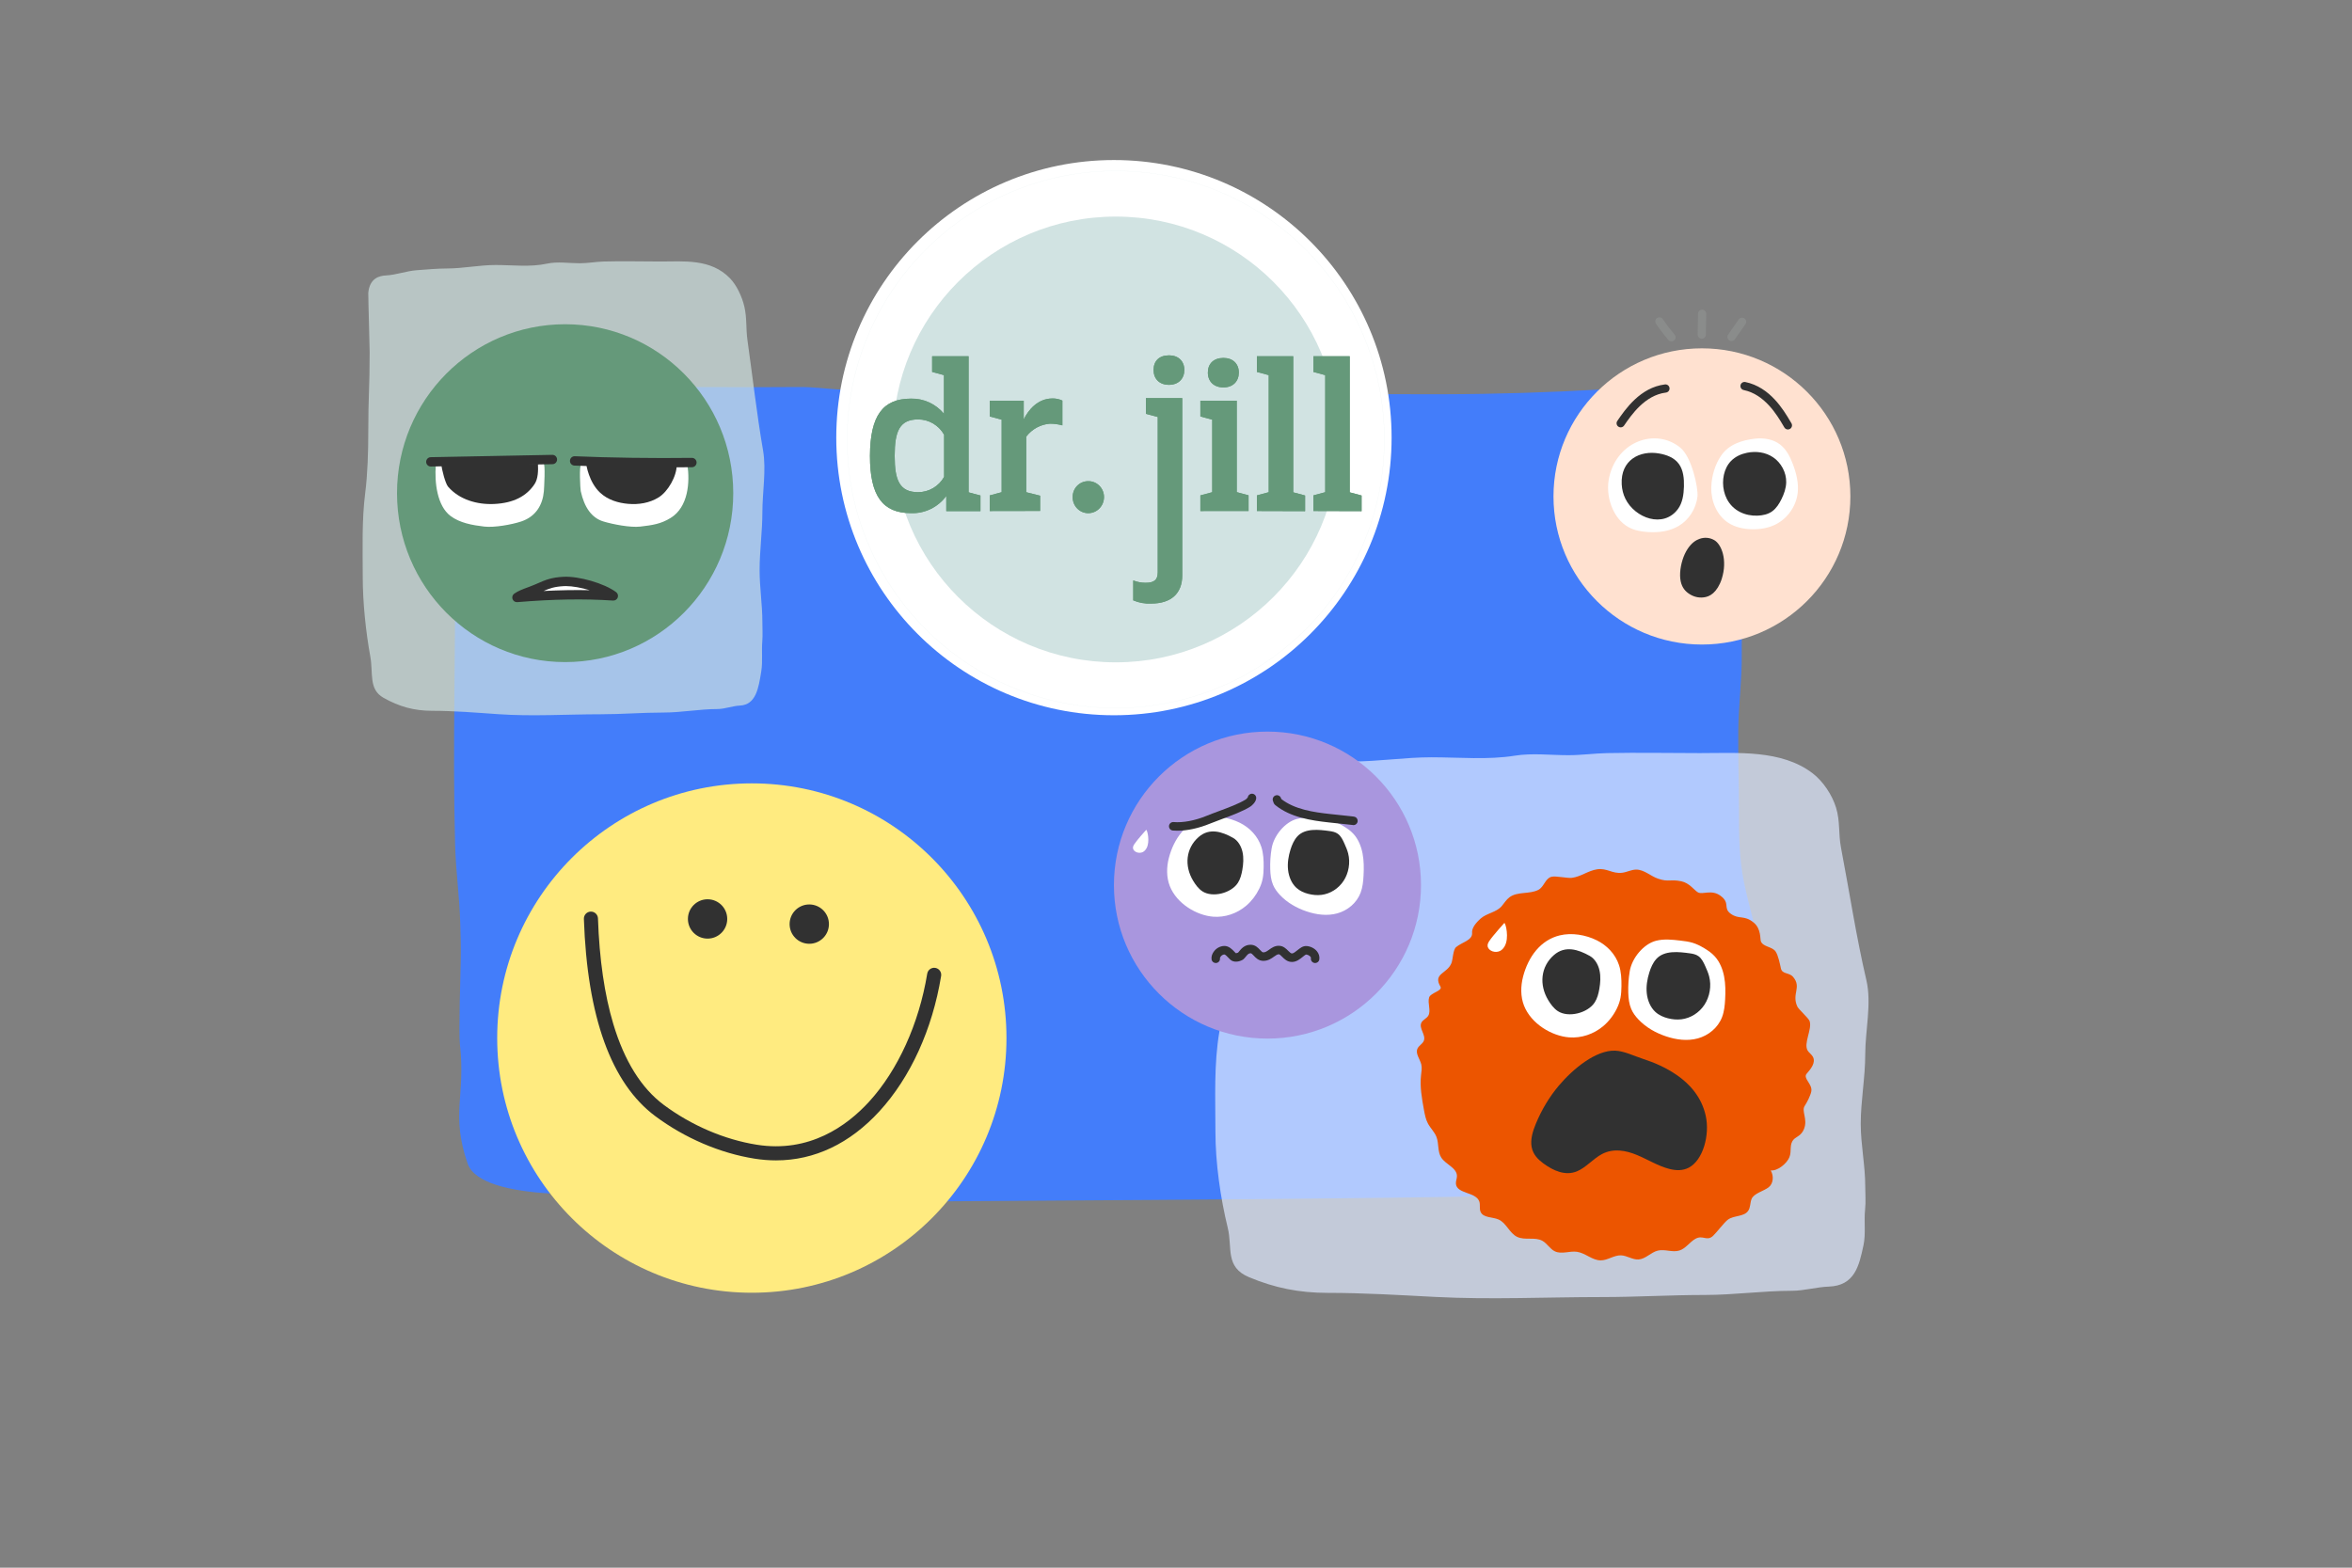
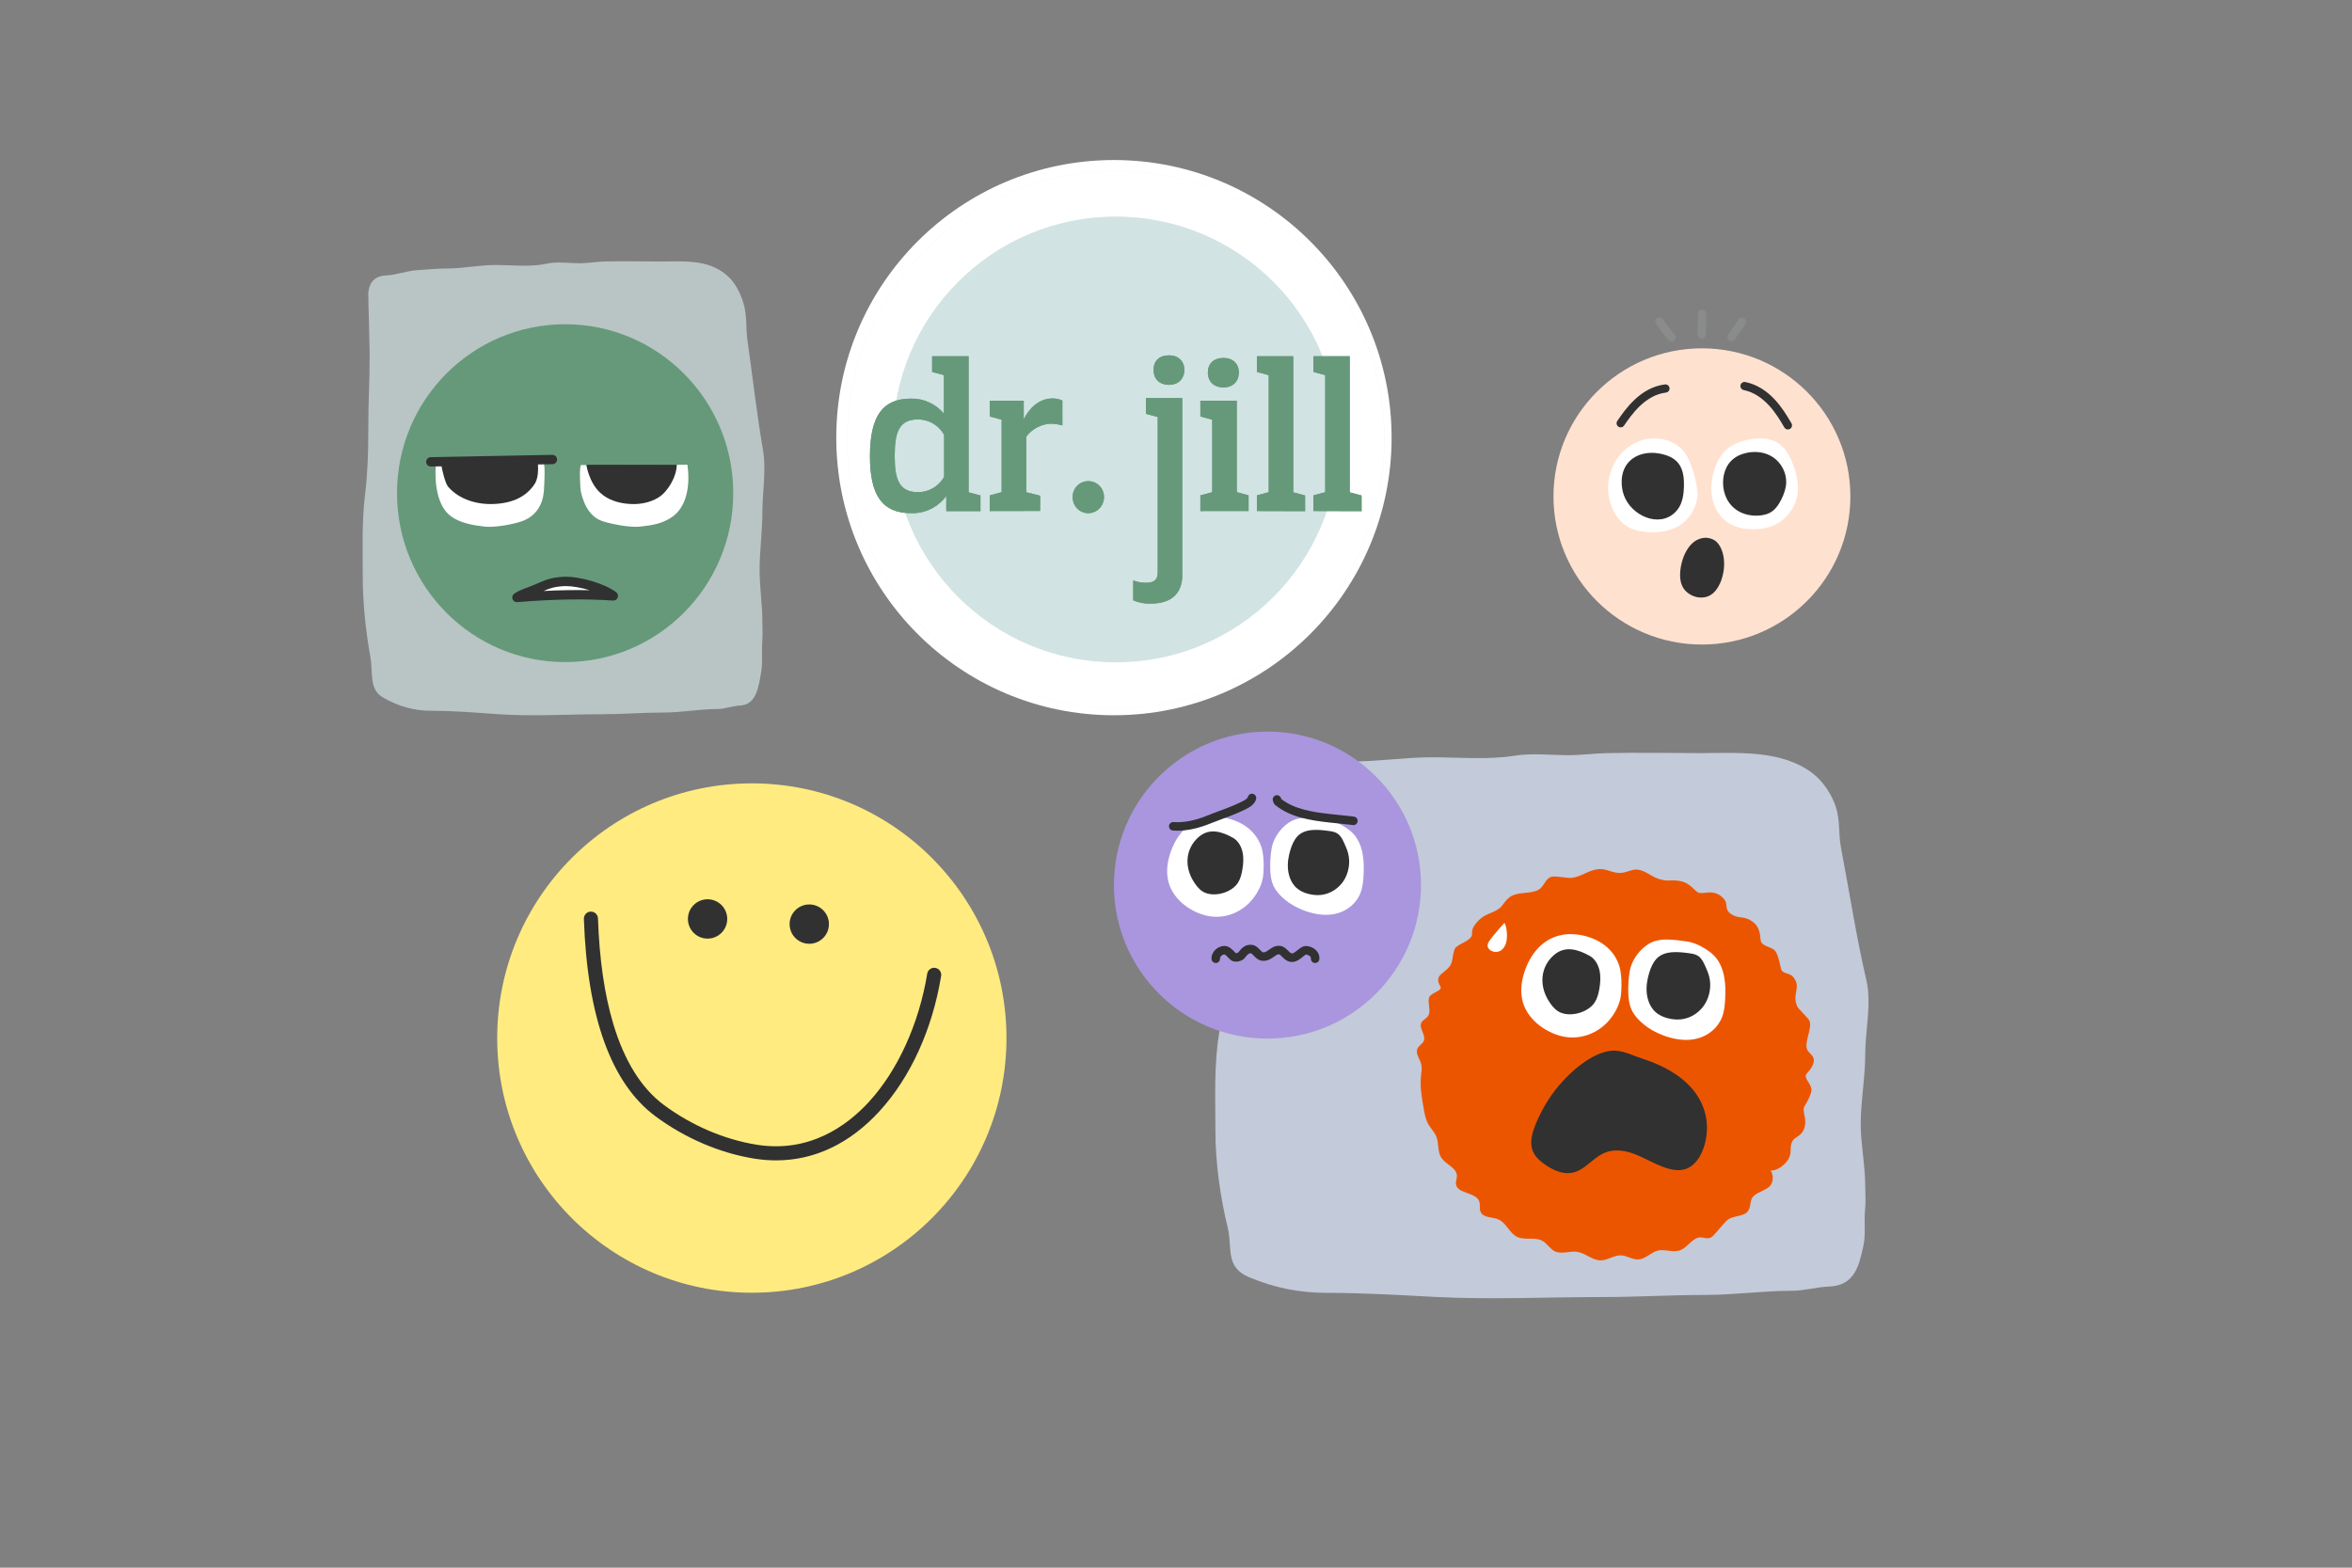
<svg xmlns="http://www.w3.org/2000/svg" width="720" height="480" viewBox="0 0 720 480" fill="none">
  <rect x="0" y="0" width="720" height="480" fill="#808080" stroke="none" />
  <mask id="mask0_1821_4171" style="mask-type:alpha" maskUnits="userSpaceOnUse" x="0" y="0" width="720" height="480">
    <rect width="720" height="480" fill="white" />
  </mask>
  <g mask="url(#mask0_1821_4171)">
-     <path d="M541.26 315.601C541.115 308.216 539.712 300.812 538.907 293.486C538.041 285.519 535.502 278.056 533.893 270.225C532.324 262.607 532.324 255.223 532.324 247.489C532.324 239.541 532.035 231.612 532.118 223.664C532.2 215.872 533.274 208.118 533.191 200.345C533.005 185.518 535.502 171.312 533.129 156.466C531.148 144.106 527.062 130.698 515.877 123.955C508.386 119.427 498.976 118.766 490.102 119.252C473.903 120.165 458.013 120.67 441.751 120.709C433.456 120.709 276.968 120.632 268.714 119.893C264.752 119.543 260.79 119.466 256.827 119.252C252.721 119.019 248.717 118.455 244.59 118.494C228.019 118.669 211.407 118.339 194.836 118.688C190.894 118.766 186.932 118.999 182.97 118.883C179.132 118.786 175.334 118.086 171.496 118.008C163.819 117.853 156.328 119.893 150.818 125.101C145.659 129.998 142.688 137.363 141.016 143.97C140.005 147.935 140.15 151.802 140.129 155.824C140.129 159.439 139.242 162.956 139.283 166.59C139.592 197.333 138.478 228.134 139.324 258.857C139.551 266.766 140.665 274.636 140.892 282.565C141.016 286.451 141.119 290.338 141.037 294.205C140.975 297.664 140.397 316.242 140.789 319.72C142.585 335.675 137.921 341.096 143.142 356.234C147.372 368.497 187.675 365.446 198.571 365.562C206.949 365.64 215.245 366.573 223.603 366.845C232.022 367.117 240.442 366.65 248.841 367.097C252.886 367.311 256.91 367.583 260.955 367.603C265.082 367.603 269.189 368.069 273.316 367.991C305.591 367.486 471.653 367.292 504.259 364.629C508.262 364.299 523.781 362.842 528.094 358.158C530.137 355.943 532.386 353.825 534.12 351.357C537.648 346.343 540.042 340.436 541.157 334.509C541.734 331.419 542.085 328.29 541.982 325.161C541.879 321.955 541.342 318.826 541.28 315.601H541.26Z" fill="#437DFA" />
    <path opacity="0.7" d="M374.824 293.364C374.824 279.652 375.512 277.599 375.512 263.897C375.512 261.382 374.824 245.641 374.824 242.117C375.512 236.744 380.26 235.832 383.619 235.712C388.674 235.531 393.898 234.049 398.915 233.79C403.875 233.533 409.097 233.149 414.019 233.149C422.055 233.149 430.096 231.868 438.186 231.868C446.571 231.868 455.514 232.706 463.768 231.37C468.972 230.528 474.823 231.228 480.097 231.228C484.124 231.228 488.054 230.668 491.989 230.587C501.447 230.391 510.94 230.587 520.401 230.587C531.906 230.587 545.311 229.477 554.854 236.744C558.138 239.244 560.889 243.483 562.043 247.242C563.358 251.522 562.744 255.217 563.573 259.555C566.147 273.032 568.219 286.748 571.336 300.09C573.01 307.259 570.991 315.526 570.991 322.831C570.991 329.941 569.615 337.019 569.615 344.112C569.615 350.526 570.991 356.796 570.991 363.187C570.991 365.518 571.202 367.951 570.953 370.269C570.56 373.932 571.211 377.751 570.456 381.266L570.425 381.41C569.115 387.511 567.793 393.661 559.826 393.935C556.158 394.062 552.188 395.217 548.621 395.217C539.682 395.217 530.799 396.498 521.816 396.498C511.385 396.498 500.938 397.138 490.459 397.138C473.538 397.138 456.328 397.975 439.448 397.103C428.457 396.534 417.488 395.857 406.486 395.857C397.741 395.857 390.253 394.36 382.357 391.053C374.931 387.943 377.331 382.039 375.856 375.999C373.591 366.722 372.071 356.02 372.071 346.532C372.071 336.359 371.558 325.836 373.294 315.784C374.507 308.762 374.824 300.463 374.824 293.364Z" fill="#E0EAFF" />
    <path d="M437.255 310.946C436.765 311.841 435.581 312.201 435.121 313.113C434.252 314.837 436.578 316.879 435.863 318.671C435.485 319.618 434.378 320.107 433.94 321.026C433.192 322.593 434.699 324.254 435.093 325.943C435.345 327.024 435.129 328.148 435.008 329.251C434.625 332.779 435.266 336.332 435.901 339.825C436.162 341.246 436.43 342.695 437.11 343.975C437.882 345.427 439.154 346.597 439.743 348.131C440.518 350.148 440.022 352.573 441.181 354.402C442.554 356.568 446.014 357.551 446.003 360.11C446.001 360.904 445.617 361.671 445.688 362.462C445.965 365.603 451.883 364.918 452.861 367.917C453.19 368.924 452.815 370.078 453.24 371.047C454.067 372.938 456.859 372.559 458.755 373.399C461.147 374.461 462.059 377.555 464.413 378.701C466.797 379.861 469.884 378.639 472.194 379.937C473.649 380.759 474.487 382.434 476 383.146C478.055 384.112 480.493 382.961 482.743 383.28C485.329 383.649 487.436 385.927 490.047 385.903C492.187 385.883 494.094 384.293 496.231 384.369C498.078 384.434 499.744 385.744 501.588 385.627C503.777 385.49 505.374 383.422 507.509 382.912C509.66 382.396 511.991 383.548 514.101 382.884C516.052 382.273 517.233 380.303 519.011 379.302C521.29 378.022 522.482 380.186 524.397 378.409C525.406 377.473 527.82 374.294 528.918 373.465C530.773 372.065 533.886 372.63 535.179 370.706C535.872 369.677 535.732 368.31 536.174 367.153C536.853 365.377 539.905 364.714 541.41 363.538C542.914 362.364 543.032 359.99 542.051 358.361C544.147 358.601 547.026 356.246 547.785 354.293C548.544 352.339 547.667 350.502 549.051 348.922C549.81 348.055 551.443 347.779 552.279 345.601C553.429 342.603 551.388 340.199 552.465 338.599C553.177 337.538 554.227 335.448 554.476 334.195C554.934 331.889 551.786 330.179 553.087 328.719C554.388 327.261 555.898 325.308 554.977 323.589C554.591 322.868 553.843 322.402 553.394 321.714C551.975 319.536 554.835 315.069 553.958 312.627C553.635 311.721 550.585 309.044 550.191 308.168C548.415 304.228 551.591 302.345 548.936 299.147C547.7 297.66 545.58 298.383 545.174 296.5C544.867 295.084 544.366 292.595 543.58 291.376C542.571 289.812 539.815 289.989 539.067 288.289C538.749 287.566 539.218 284.423 536.815 282.453C533.932 280.089 532.365 281.604 529.839 279.792C527.335 277.996 529.814 276.572 526.677 274.261C523.934 272.239 521.211 274.026 519.778 273.224C518.663 272.599 517.183 270.348 514.676 269.829C511.257 269.123 510.92 270.157 507.627 269.057C505.278 268.274 503.311 266.222 500.834 266.257C499.379 266.279 498.037 267.041 496.593 267.221C493.519 267.603 491.943 265.703 488.883 266.173C486.135 266.593 483.951 268.427 481.192 268.781C479.847 268.956 476.257 268.121 474.942 268.454C473.019 268.94 472.682 271.559 470.917 272.463C468.186 273.862 464.536 272.894 462.081 274.73C461.128 275.445 460.498 276.49 459.736 277.404C458.089 279.383 455.119 279.557 453.209 281.287C451.007 283.282 450.563 284.666 450.642 285.615C450.837 287.913 447.499 288.489 445.74 289.995C444.781 290.816 444.781 293.728 444.316 294.896C443.001 298.189 438.556 298.017 440.954 302.091C441.707 303.371 437.918 303.977 437.485 305.401C436.956 307.148 438.104 309.404 437.258 310.946H437.255Z" fill="#EC5500" />
    <path d="M466.253 299.01C465.494 301.916 465.445 305.117 466.53 307.895C468.708 313.462 475.023 317.219 480.347 317.626C484.068 317.91 487.868 316.649 490.822 314.152C492.537 312.7 493.956 310.837 494.978 308.744C496.115 306.416 496.332 304.498 496.362 301.946C496.389 299.774 496.288 297.561 495.622 295.515C494.507 292.087 491.866 289.421 488.841 287.92C485.408 286.215 481.144 285.506 477.454 286.403C471.634 287.817 467.848 292.9 466.25 299.01H466.253Z" fill="white" />
    <path d="M475.702 292.414C471.601 295.986 471.135 301.555 473.932 306.202C474.727 307.523 475.661 308.789 476.902 309.597C480.092 311.676 486.04 310.224 488.183 306.909C488.958 305.708 489.333 304.257 489.588 302.813C489.917 300.944 490.059 298.998 489.648 297.151C489.237 295.304 488.21 293.555 486.665 292.687C483.117 290.697 479.13 289.429 475.702 292.414Z" fill="#313131" />
    <path d="M498.901 297.348C498.534 299.539 498.383 301.774 498.455 304C498.509 305.684 498.699 307.398 499.351 308.926C499.863 310.126 500.644 311.169 501.512 312.091C503.86 314.588 506.861 316.258 509.99 317.308C513.143 318.367 516.543 318.815 519.744 317.942C522.944 317.068 525.908 314.727 527.174 311.393C527.826 309.673 528.01 307.785 528.106 305.927C528.229 303.61 528.229 301.266 527.794 298.999C527.358 296.728 526.456 294.523 524.971 292.87C524.023 291.816 522.87 291.017 521.684 290.31C520.579 289.65 519.431 289.06 518.22 288.687C516.998 288.307 515.732 288.152 514.469 288.002C511.957 287.701 509.387 287.418 506.926 288.051C503.208 289.009 499.592 293.241 498.901 297.353V297.348Z" fill="white" />
    <path d="M507.012 293.645C506.001 294.775 505.365 296.243 504.897 297.741C504.25 299.799 503.883 301.998 504.119 304.159C504.354 306.321 505.231 308.443 506.754 309.841C507.845 310.839 509.207 311.429 510.59 311.781C511.952 312.127 513.363 312.261 514.749 312.089C517.511 311.745 520.139 310.119 521.766 307.649C523.394 305.177 523.969 301.889 523.21 298.956C522.931 297.88 522.487 296.868 522.038 295.867C521.52 294.71 520.953 293.506 519.974 292.789C519.169 292.199 518.18 292.008 517.218 291.88C514.032 291.452 509.5 290.865 507.009 293.648L507.012 293.645Z" fill="#313131" />
    <path d="M470.145 344.099C469.23 346.315 468.438 348.856 468.865 351.175C469.301 353.557 470.901 355.066 472.468 356.221C475.534 358.477 479.184 360.101 482.735 358.644C485.458 357.528 487.743 354.75 490.412 353.35C493.889 351.527 497.656 352.223 501.032 353.609C504.407 354.995 507.605 357.045 511.103 357.923C513.008 358.401 515.054 358.51 516.95 357.53C521.367 355.244 523.436 347.491 522.173 341.679C520.91 335.864 517.205 331.836 513.254 329.127C509.999 326.892 506.481 325.342 502.881 324.185C500.226 323.331 497.204 321.789 494.418 321.694C488.579 321.494 481.592 327.178 477.178 332.42C474.372 335.752 471.953 339.714 470.145 344.097V344.099Z" fill="#313131" />
    <path d="M460.512 282.594C460.512 282.594 457.011 286.447 455.901 288.13C455.561 288.646 455.274 289.238 455.416 289.844C455.57 290.499 456.186 291.034 456.882 291.279C457.649 291.55 458.526 291.503 459.211 291.157C459.849 290.832 460.299 290.278 460.63 289.686C462.039 287.167 460.943 282.719 460.512 282.594Z" fill="white" />
    <path opacity="0.7" d="M112.737 132.324C112.737 120.911 113.16 119.202 113.16 107.798C113.16 105.705 112.737 92.602 112.737 89.67C113.16 85.197 116.08 84.438 118.146 84.338C121.255 84.187 124.467 82.954 127.552 82.738C130.603 82.525 133.814 82.205 136.842 82.205C141.784 82.205 146.729 81.139 151.705 81.139C156.861 81.139 162.361 81.836 167.438 80.724C170.638 80.023 174.236 80.606 177.479 80.606C179.956 80.606 182.373 80.14 184.793 80.072C190.61 79.909 196.448 80.072 202.267 80.072C209.342 80.072 217.586 79.148 223.455 85.197C225.475 87.278 227.167 90.806 227.877 93.935C228.685 97.498 228.308 100.573 228.817 104.184C230.401 115.401 231.675 126.818 233.591 137.922C234.621 143.889 233.38 150.77 233.38 156.85C233.38 162.768 232.533 168.659 232.533 174.564C232.533 179.902 233.38 185.12 233.38 190.44C233.38 192.38 233.509 194.406 233.356 196.335C233.114 199.383 233.515 202.562 233.051 205.488L233.032 205.608C232.225 210.686 231.413 215.804 226.513 216.033C224.257 216.138 221.815 217.099 219.622 217.099C214.124 217.099 208.661 218.166 203.137 218.166C196.722 218.166 190.297 218.699 183.853 218.699C173.446 218.699 162.862 219.396 152.481 218.669C145.721 218.196 138.975 217.633 132.209 217.633C126.831 217.633 122.226 216.386 117.369 213.634C112.803 211.045 114.279 206.131 113.372 201.104C111.978 193.382 111.043 184.474 111.043 176.578C111.043 168.11 110.728 159.351 111.796 150.985C112.542 145.14 112.737 138.233 112.737 132.324Z" fill="#D1E3E2" />
    <path d="M173 202.722C201.424 202.722 224.465 179.565 224.465 150.999C224.465 122.433 201.424 99.276 173 99.276C144.577 99.276 121.535 122.433 121.535 150.999C121.535 179.565 144.577 202.722 173 202.722Z" fill="#65997A" />
    <path d="M166.357 141.794C167.034 141.789 166.55 149.729 166.495 150.373C166.144 154.497 164.112 158.152 159.533 159.674C156.677 160.624 151.298 161.585 148.274 161.232C144.605 160.803 140.757 160.125 137.906 157.971C133.863 154.915 132.968 147.861 133.415 142.288C133.415 142.288 158.137 141.899 166.357 141.794Z" fill="white" />
    <path d="M177.916 142.376C177.239 142.372 177.638 149.738 177.778 150.373C178.872 155.364 181.13 158.589 184.74 159.674C187.622 160.54 192.974 161.585 195.999 161.232C199.668 160.803 202.275 160.452 205.311 158.575C210.716 155.232 211.221 147.634 210.433 142.288C210.433 142.288 186.133 142.484 177.913 142.379L177.916 142.376Z" fill="white" />
    <path d="M137.178 149.023C140.61 152.984 146.046 154.553 151.266 154.31C157.333 154.028 161.205 151.841 163.609 148.274C164.763 146.564 164.768 144.071 164.678 142.005C155.558 142.045 135.127 142.286 135.127 142.286C135.212 143.649 136.326 148.04 137.175 149.023H137.178Z" fill="#313131" />
    <path d="M192.332 154.272C195.527 154.544 198.841 154.026 201.642 152.28C204.443 150.533 207.168 145.886 207.168 142.291H179.492C179.492 142.291 180.23 147.597 183.701 150.846C186.084 153.076 189.274 154.014 192.332 154.274V154.272Z" fill="#313131" />
-     <path d="M203.613 143.104C194.108 143.104 184.027 142.909 175.84 142.551C175.054 142.517 174.444 141.849 174.48 141.06C174.513 140.27 175.178 139.659 175.964 139.693C186.524 140.153 200.254 140.346 211.8 140.191C212.583 140.179 213.234 140.814 213.243 141.604C213.253 142.393 212.624 143.045 211.838 143.054C209.189 143.09 206.426 143.107 203.613 143.107V143.104Z" fill="#313131" />
    <path d="M131.884 142.842C131.11 142.842 130.476 142.222 130.459 141.441C130.443 140.652 131.067 139.996 131.853 139.981C137.516 139.862 144.101 139.741 150.47 139.624C156.836 139.507 163.419 139.385 169.078 139.266C169.873 139.254 170.516 139.877 170.53 140.666C170.547 141.456 169.923 142.112 169.137 142.126C163.473 142.245 156.889 142.367 150.52 142.484C144.153 142.601 137.571 142.723 131.91 142.842C131.9 142.842 131.888 142.842 131.879 142.842H131.884Z" fill="#313131" />
    <path d="M162.395 181.057C166.537 179.535 167.727 178.297 172.512 178.037C177.005 177.793 184.525 180.029 187.763 182.457C177.905 181.796 168.113 182.123 158.236 182.939C159.335 182.152 160.999 181.57 162.393 181.057H162.395Z" fill="white" />
    <path d="M158.236 184.371C157.643 184.371 157.106 183.999 156.9 183.431C156.679 182.825 156.888 182.147 157.41 181.773C158.595 180.923 160.206 180.334 161.628 179.812L161.906 179.712C163.038 179.296 163.924 178.91 164.78 178.535C166.998 177.569 168.747 176.806 172.436 176.605C177.186 176.343 185.052 178.633 188.618 181.308C189.123 181.687 189.32 182.355 189.102 182.951C188.883 183.545 188.299 183.927 187.67 183.884C178.816 183.292 169.502 183.445 158.355 184.364C158.314 184.366 158.276 184.368 158.238 184.368L158.236 184.371ZM173.21 179.449C172.996 179.449 172.789 179.454 172.59 179.466C169.663 179.626 168.251 180.153 166.399 180.952C171.391 180.694 176.044 180.616 180.509 180.709C177.969 179.945 175.275 179.449 173.21 179.449Z" fill="#313131" />
    <circle cx="341" cy="134" r="85" fill="white" />
    <g clip-path="url(#clip0_1821_4171)">
      <path d="M341.558 202.796C379.246 202.796 409.799 172.244 409.799 134.555C409.799 96.866 379.246 66.314 341.558 66.314C303.869 66.314 273.316 96.866 273.316 134.555C273.316 172.244 303.869 202.796 341.558 202.796Z" fill="#D1E3E2" />
      <path d="M278.862 122.056C280.778 122.012 282.675 122.401 284.423 123.201C286.171 124 287.721 125.186 288.966 126.672V114.855L285.347 113.882V109.072H296.508V150.741L300.138 151.714V156.508H289.679V151.861C288.424 153.565 286.784 154.932 284.904 155.846C283.022 156.76 280.948 157.2 278.865 157.116C270.213 157.116 266.312 151.861 266.312 139.65V139.522C266.376 127.256 270.258 122.056 278.865 122.056H278.862ZM289.01 146.02V133.102C288.205 131.676 287.045 130.496 285.653 129.67C284.255 128.851 282.675 128.416 281.061 128.42C275.337 128.42 273.886 132.119 273.886 139.522V139.65C273.886 146.987 275.339 150.697 281.061 150.697C282.67 150.697 284.255 150.267 285.648 149.446C287.046 148.627 288.202 147.441 289.012 146.019L289.01 146.02Z" fill="#65997A" />
      <path d="M302.994 156.472V151.677L306.624 150.705V128.492L302.994 127.519V122.69H313.385V128.409C314.787 125.554 317.642 121.998 322.223 121.998C323.256 121.989 324.278 122.21 325.215 122.65V130.245C323.971 129.899 322.686 129.726 321.398 129.732C319.985 129.835 318.613 130.24 317.363 130.922C316.113 131.605 315.017 132.547 314.149 133.688V150.709L318.406 151.776V156.443L302.999 156.472H302.994Z" fill="#65997A" />
      <path d="M333.132 147.325C333.764 147.316 334.391 147.433 334.974 147.676C335.562 147.918 336.09 148.272 336.539 148.723C336.988 149.177 337.345 149.716 337.591 150.308C337.834 150.9 337.961 151.538 337.961 152.184C337.961 152.83 337.838 153.472 337.596 154.075C337.354 154.672 336.999 155.22 336.548 155.68C336.099 156.14 335.566 156.505 334.979 156.752C334.391 156.999 333.764 157.127 333.127 157.127C332.491 157.127 331.872 156.999 331.291 156.746C330.708 156.495 330.179 156.134 329.741 155.674C329.296 155.214 328.95 154.672 328.713 154.074C328.475 153.475 328.363 152.834 328.367 152.192C328.363 151.549 328.482 150.917 328.713 150.325C328.95 149.733 329.301 149.194 329.745 148.74C330.19 148.286 330.718 147.93 331.295 147.688C331.879 147.446 332.5 147.327 333.127 147.331L333.132 147.322V147.325Z" fill="#65997A" />
      <path d="M367.462 156.472V151.677L371.092 150.704V128.492L367.462 127.519V122.689H378.593V150.684L382.212 151.657V156.452L367.461 156.472H367.462ZM374.524 109.598C377.452 109.598 379.231 111.416 379.231 114.077C379.231 116.739 377.452 118.621 374.524 118.621C371.596 118.621 369.754 116.803 369.754 114.077C369.754 111.352 371.532 109.598 374.524 109.598Z" fill="#65997A" />
      <path d="M384.766 156.472V151.678L388.385 150.705V114.857L384.766 113.884V109.074H395.887V150.743L399.517 151.716V156.51L384.766 156.466V156.471V156.472Z" fill="#65997A" />
      <path d="M402.061 156.472V151.678L405.68 150.705V114.857L402.061 113.884V109.074H413.182V150.743L416.812 151.716V156.51L402.061 156.466V156.471V156.472Z" fill="#65997A" />
      <path d="M354.411 175.257V127.676L350.791 126.703V121.893H361.913V176.16C361.913 181.685 358.545 184.802 352.383 184.802C350.511 184.897 348.64 184.56 346.91 183.82V177.722C348.11 178.195 349.38 178.438 350.663 178.438C353.27 178.438 354.406 177.593 354.406 175.252L354.411 175.257ZM357.843 108.797C360.771 108.797 362.549 110.615 362.549 113.276C362.549 115.938 360.771 117.829 357.843 117.829C354.915 117.829 353.136 115.993 353.136 113.257C353.136 110.52 354.864 108.803 357.843 108.803V108.798V108.797Z" fill="#65997A" />
      <path d="M278.862 122.056C280.778 122.012 282.675 122.401 284.423 123.201C286.171 124 287.721 125.186 288.966 126.672V114.855L285.347 113.882V109.072H296.508V150.741L300.138 151.714V156.508H289.679V151.861C288.424 153.565 286.784 154.932 284.904 155.846C283.022 156.76 280.948 157.2 278.865 157.116C270.213 157.116 266.312 151.861 266.312 139.65V139.522C266.376 127.256 270.258 122.056 278.865 122.056H278.862ZM289.01 146.02V133.102C288.205 131.676 287.045 130.496 285.653 129.67C284.255 128.851 282.675 128.416 281.061 128.42C275.337 128.42 273.886 132.119 273.886 139.522V139.65C273.886 146.987 275.339 150.697 281.061 150.697C282.67 150.697 284.255 150.267 285.648 149.446C287.046 148.627 288.202 147.441 289.012 146.019L289.01 146.02Z" fill="#65997A" />
      <path d="M302.994 156.472V151.677L306.624 150.705V128.492L302.994 127.519V122.69H313.385V128.409C314.787 125.554 317.642 121.998 322.223 121.998C323.256 121.989 324.278 122.21 325.215 122.65V130.245C323.971 129.899 322.686 129.726 321.398 129.732C319.985 129.835 318.613 130.24 317.363 130.922C316.113 131.605 315.017 132.547 314.149 133.688V150.709L318.406 151.776V156.443L302.999 156.472H302.994Z" fill="#65997A" />
      <path d="M333.132 147.325C333.764 147.316 334.391 147.433 334.974 147.676C335.562 147.918 336.09 148.272 336.539 148.723C336.988 149.177 337.345 149.716 337.591 150.308C337.834 150.9 337.961 151.538 337.961 152.184C337.961 152.83 337.838 153.472 337.596 154.075C337.354 154.672 336.999 155.22 336.548 155.68C336.099 156.14 335.566 156.505 334.979 156.752C334.391 156.999 333.764 157.127 333.127 157.127C332.491 157.127 331.872 156.999 331.291 156.746C330.708 156.495 330.179 156.134 329.741 155.674C329.296 155.214 328.95 154.672 328.713 154.074C328.475 153.475 328.363 152.834 328.367 152.192C328.363 151.549 328.482 150.917 328.713 150.325C328.95 149.733 329.301 149.194 329.745 148.74C330.19 148.286 330.718 147.93 331.295 147.688C331.879 147.446 332.5 147.327 333.127 147.331L333.132 147.322V147.325Z" fill="#65997A" />
      <path d="M367.462 156.472V151.677L371.092 150.704V128.492L367.462 127.519V122.689H378.593V150.684L382.212 151.657V156.452L367.461 156.472H367.462ZM374.524 109.598C377.452 109.598 379.231 111.416 379.231 114.077C379.231 116.739 377.452 118.621 374.524 118.621C371.596 118.621 369.754 116.803 369.754 114.077C369.754 111.352 371.532 109.598 374.524 109.598Z" fill="#65997A" />
      <path d="M384.766 156.472V151.678L388.385 150.705V114.857L384.766 113.884V109.074H395.887V150.743L399.517 151.716V156.51L384.766 156.466V156.471V156.472Z" fill="#65997A" />
      <path d="M402.061 156.472V151.678L405.68 150.705V114.857L402.061 113.884V109.074H413.182V150.743L416.812 151.716V156.51L402.061 156.466V156.471V156.472Z" fill="#65997A" />
      <path d="M354.411 175.257V127.676L350.791 126.703V121.893H361.913V176.16C361.913 181.685 358.545 184.802 352.383 184.802C350.511 184.897 348.64 184.56 346.91 183.82V177.722C348.11 178.195 349.38 178.438 350.663 178.438C353.27 178.438 354.406 177.593 354.406 175.252L354.411 175.257ZM357.843 108.797C360.771 108.797 362.549 110.615 362.549 113.276C362.549 115.938 360.771 117.829 357.843 117.829C354.915 117.829 353.136 115.993 353.136 113.257C353.136 110.52 354.864 108.803 357.843 108.803V108.798V108.797Z" fill="#65997A" />
      <path opacity="0.34" d="M341.557 216.816C330.453 216.816 319.678 214.641 309.538 210.35C299.743 206.207 290.945 200.277 283.391 192.721C275.836 185.166 269.905 176.37 265.762 166.575C261.471 156.432 259.297 145.66 259.297 134.555C259.297 123.451 261.471 112.676 265.762 102.536C269.905 92.741 275.836 83.943 283.391 76.389C290.946 68.834 299.743 62.903 309.538 58.76C319.678 54.469 330.453 52.295 341.557 52.295C352.662 52.295 363.434 54.469 373.577 58.76C383.372 62.903 392.17 68.834 399.723 76.389C407.279 83.944 413.209 92.741 417.352 102.536C421.642 112.676 423.817 123.451 423.817 134.555C423.817 145.66 421.643 156.432 417.352 166.575C413.209 176.37 407.279 185.168 399.723 192.721C392.168 200.277 383.372 206.207 373.577 210.35C363.434 214.64 352.662 216.816 341.557 216.816ZM341.557 52.371C330.462 52.371 319.7 54.544 309.567 58.83C299.781 62.97 290.99 68.895 283.443 76.442C275.895 83.99 269.969 92.779 265.83 102.566C261.546 112.698 259.373 123.46 259.373 134.555C259.373 145.651 261.546 156.413 265.832 166.544C269.972 176.33 275.897 185.12 283.444 192.668C290.992 200.216 299.781 206.142 309.568 210.28C319.7 214.567 330.463 216.739 341.559 216.739C352.654 216.739 363.416 214.567 373.548 210.28C383.334 206.14 392.124 200.216 399.672 192.668C407.219 185.12 413.145 176.332 417.284 166.544C421.57 156.413 423.743 145.649 423.743 134.555C423.743 123.461 421.57 112.698 417.284 102.565C413.144 92.779 407.219 83.989 399.672 76.441C392.124 68.893 383.335 62.967 373.548 58.828C363.415 54.544 352.653 52.371 341.557 52.371Z" fill="#D1E3E2" />
    </g>
    <path d="M520.999 197.346C546.096 197.346 566.442 177.044 566.442 152C566.442 126.956 546.096 106.654 520.999 106.654C495.902 106.654 475.557 126.956 475.557 152C475.557 177.044 495.902 197.346 520.999 197.346Z" fill="#FFE1D0" />
    <path d="M520.213 165.011C519.959 165.103 519.705 165.216 519.452 165.346C518.142 166.024 516.786 167.423 515.759 169.615C514.732 171.807 514.105 174.854 514.375 177.209C514.637 179.487 515.646 180.748 516.691 181.541C518.136 182.632 519.76 183.101 521.462 182.917C522.445 182.81 523.47 182.475 524.467 181.587C525.465 180.698 526.442 179.202 527.054 177.272C528.913 171.432 526.97 166.611 524.746 165.361C523.386 164.595 521.797 164.432 520.211 165.009L520.213 165.011Z" fill="#313131" />
    <path d="M492.637 146.006C491.264 151.921 493.827 158.854 498.529 161.412C500.35 162.403 502.37 162.761 504.37 162.897C507.654 163.121 511.054 162.74 513.986 160.971C516.919 159.201 519.224 155.849 519.637 151.975C519.893 149.574 517.973 139.974 514.336 137.027C506.935 131.033 495.204 134.933 492.637 146.002V146.006Z" fill="white" />
    <path d="M523.871 149.064C523.867 149.192 523.863 149.317 523.863 149.445C523.804 153.557 525.604 157.826 529.059 160.07C531.134 161.417 533.647 161.965 536.12 162.042C538.604 162.122 541.133 161.741 543.372 160.668C547.14 158.861 549.859 155.036 550.322 150.89C550.651 147.95 549.913 144.986 548.876 142.215C548.006 139.889 546.847 137.553 544.862 136.053C542.749 134.457 539.937 134.022 537.302 134.309C533.263 134.748 529.23 136.057 526.875 139.506C524.995 142.259 523.984 145.735 523.867 149.064H523.871Z" fill="white" />
    <path d="M496.443 148.314C496.525 149.828 496.896 151.336 497.556 152.683C500.482 158.654 509.214 161.871 513.668 155.839C515.055 153.959 515.426 151.403 515.493 148.975C515.558 146.572 515.326 144.005 513.988 142.113C512.574 140.109 510.205 139.264 507.939 138.856C502.069 137.8 496.039 140.791 496.443 148.316V148.314Z" fill="#313131" />
    <path d="M527.748 150.325C527.941 151.179 528.235 152.001 528.622 152.756C530.517 156.447 534.319 158.024 537.983 157.886C539.567 157.828 541.194 157.51 542.525 156.543C543.774 155.638 544.665 154.23 545.379 152.768C546.142 151.204 546.748 149.495 546.796 147.715C546.88 144.622 545.195 141.656 542.833 140.044C540.471 138.431 537.536 138.075 534.816 138.628C533.018 138.994 531.242 139.765 529.899 141.15C527.685 143.434 527.021 147.109 527.75 150.325H527.748Z" fill="#313131" />
    <path d="M496.125 130.851C495.88 130.851 495.633 130.78 495.417 130.632C494.845 130.24 494.696 129.46 495.09 128.887C497.546 125.304 502.115 118.637 509.676 117.706C510.363 117.62 510.992 118.11 511.078 118.798C511.164 119.486 510.673 120.111 509.984 120.197C503.551 120.988 499.397 127.049 497.167 130.303C496.924 130.659 496.53 130.849 496.127 130.849L496.125 130.851Z" fill="#313131" />
    <path d="M547.32 131.497C546.894 131.497 546.479 131.282 546.242 130.893C546.108 130.673 545.962 130.424 545.802 130.154C543.993 127.105 540.229 120.757 533.788 119.427C533.107 119.287 532.671 118.622 532.811 117.944C532.952 117.267 533.616 116.829 534.297 116.97C541.828 118.523 545.974 125.515 547.967 128.876C548.122 129.138 548.265 129.376 548.393 129.59C548.753 130.182 548.565 130.953 547.969 131.313C547.766 131.436 547.54 131.495 547.318 131.495L547.32 131.497Z" fill="#313131" />
    <path d="M530.049 104.423C529.802 104.423 529.55 104.35 529.332 104.199C528.762 103.804 528.622 103.022 529.018 102.453L532.252 97.812C532.648 97.243 533.432 97.103 534.002 97.498C534.572 97.893 534.713 98.675 534.317 99.244L531.083 103.885C530.837 104.237 530.447 104.425 530.049 104.425V104.423Z" fill="#8A8C8B" />
    <path d="M520.945 103.708C520.945 103.708 520.931 103.708 520.922 103.708C520.228 103.695 519.675 103.124 519.688 102.432L519.732 99.962C519.763 98.136 519.797 96.212 519.801 96.046C519.813 95.36 520.373 94.814 521.058 94.814C521.067 94.814 521.073 94.814 521.082 94.814C521.775 94.827 522.329 95.398 522.316 96.092C522.314 96.258 522.28 98.182 522.247 100.006L522.203 102.476C522.19 103.162 521.631 103.71 520.945 103.71V103.708Z" fill="#8A8C8B" />
    <path d="M511.682 104.536C511.326 104.536 510.974 104.385 510.724 104.094C509.375 102.511 508.098 100.836 506.933 99.115C506.543 98.539 506.696 97.759 507.27 97.372C507.847 96.983 508.626 97.134 509.016 97.709C510.129 99.353 511.349 100.953 512.64 102.467C513.091 102.994 513.026 103.787 512.498 104.237C512.261 104.437 511.971 104.536 511.682 104.536Z" fill="#8A8C8B" />
    <path d="M230.153 395.817C273.204 395.817 308.103 360.904 308.103 317.835C308.103 274.766 273.204 239.853 230.153 239.853C187.103 239.853 152.203 274.766 152.203 317.835C152.203 360.904 187.103 395.817 230.153 395.817Z" fill="#FFEB80" />
    <path d="M216.604 287.386C219.928 287.386 222.623 284.69 222.623 281.365C222.623 278.039 219.928 275.344 216.604 275.344C213.281 275.344 210.586 278.039 210.586 281.365C210.586 284.69 213.281 287.386 216.604 287.386Z" fill="#313131" />
    <path d="M247.735 288.969C251.059 288.969 253.754 286.273 253.754 282.948C253.754 279.622 251.059 276.927 247.735 276.927C244.411 276.927 241.717 279.622 241.717 282.948C241.717 286.273 244.411 288.969 247.735 288.969Z" fill="#313131" />
    <path d="M237.586 355.291C235.414 355.291 233.214 355.115 230.989 354.762C220.418 353.086 209.629 348.468 200.612 341.756C187.115 331.718 179.759 311.392 178.741 281.348C178.702 280.157 179.633 279.157 180.823 279.118C182.006 279.071 183.013 280.01 183.052 281.2C183.473 293.685 185.055 304.573 187.755 313.554C191.156 324.884 196.348 333.203 203.186 338.289C211.657 344.591 221.77 348.925 231.664 350.497C247.786 353.054 259.269 344.738 266.061 337.307C274.858 327.686 281.341 313.406 283.843 298.127C284.037 296.951 285.145 296.152 286.32 296.347C287.496 296.541 288.294 297.649 288.1 298.825C285.425 315.147 278.731 329.847 269.243 340.221C260.157 350.155 249.317 355.288 237.586 355.288V355.291Z" fill="#313131" />
    <path d="M388 318C413.957 318 435 296.957 435 271C435 245.043 413.957 224 388 224C362.043 224 341 245.043 341 271C341 296.957 362.043 318 388 318Z" fill="#A996DE" />
    <path d="M357.821 262.666C357.088 265.476 357.043 268.573 358.088 271.262C360.186 276.646 366.271 280.282 371.4 280.676C374.983 280.952 378.647 279.731 381.491 277.314C383.143 275.909 384.511 274.108 385.497 272.083C386.592 269.831 386.8 267.977 386.83 265.508C386.856 263.405 386.759 261.266 386.117 259.287C385.044 255.97 382.497 253.392 379.584 251.94C376.275 250.288 372.168 249.605 368.614 250.472C363.009 251.84 359.36 256.759 357.821 262.668V262.666Z" fill="white" />
    <path d="M366.927 256.288C362.975 259.743 362.526 265.13 365.221 269.626C365.986 270.903 366.888 272.128 368.082 272.91C371.156 274.922 376.886 273.517 378.949 270.309C379.695 269.147 380.059 267.742 380.304 266.346C380.621 264.538 380.757 262.657 380.363 260.868C379.966 259.08 378.978 257.389 377.488 256.55C374.07 254.625 370.23 253.398 366.927 256.286V256.288Z" fill="#313131" />
    <path d="M389.278 259.74C388.923 261.86 388.78 264.022 388.849 266.174C388.901 267.805 389.083 269.461 389.712 270.939C390.206 272.101 390.958 273.109 391.795 274.002C394.058 276.417 396.948 278.034 399.961 279.049C402.998 280.072 406.276 280.508 409.359 279.662C412.441 278.817 415.298 276.554 416.517 273.326C417.145 271.661 417.321 269.836 417.416 268.039C417.533 265.799 417.535 263.532 417.115 261.336C416.694 259.14 415.827 257.005 414.397 255.407C413.484 254.388 412.372 253.614 411.229 252.931C410.165 252.294 409.059 251.722 407.893 251.36C406.716 250.993 405.496 250.844 404.279 250.696C401.858 250.406 399.382 250.13 397.013 250.744C393.432 251.67 389.946 255.765 389.28 259.743L389.278 259.74Z" fill="white" />
    <path d="M397.091 256.158C396.117 257.25 395.504 258.672 395.051 260.118C394.429 262.108 394.075 264.235 394.301 266.327C394.526 268.416 395.374 270.472 396.841 271.824C397.891 272.791 399.204 273.359 400.538 273.699C401.849 274.033 403.208 274.163 404.546 273.996C407.208 273.663 409.738 272.091 411.307 269.7C412.874 267.309 413.429 264.126 412.697 261.291C412.428 260.253 412.001 259.273 411.567 258.302C411.069 257.183 410.52 256.019 409.579 255.325C408.803 254.753 407.852 254.571 406.924 254.445C403.854 254.031 399.488 253.463 397.089 256.155L397.091 256.158Z" fill="#313131" />
    <path d="M372.172 294.862C371.542 294.862 370.987 294.4 370.887 293.757C370.757 292.907 371.06 291.962 371.722 291.162C372.489 290.234 373.59 289.679 374.743 289.638C376.179 289.586 377.254 290.735 377.963 291.493C378.086 291.626 378.212 291.76 378.301 291.845C378.422 291.86 378.717 291.814 379.014 291.667C379.101 291.576 379.231 291.415 379.339 291.281C379.944 290.529 380.959 289.271 382.81 289.271C384.264 289.271 385.103 290.178 385.717 290.841C386.207 291.372 386.439 291.589 386.744 291.593C387.325 291.598 387.791 291.294 388.492 290.789C389.255 290.243 390.202 289.555 391.518 289.584C392.853 289.607 393.714 290.479 394.34 291.116C394.889 291.673 395.192 291.929 395.513 291.931C395.945 291.927 396.582 291.415 397.145 290.962C397.961 290.308 398.806 289.627 399.873 289.66C401.071 289.694 402.344 290.31 403.118 291.229C403.733 291.962 404.004 292.855 403.876 293.744C403.775 294.455 403.116 294.947 402.405 294.847C401.694 294.745 401.199 294.086 401.301 293.375C401.31 293.312 401.334 293.15 401.128 292.905C400.807 292.523 400.219 292.283 399.823 292.261C399.61 292.317 399.109 292.72 398.776 292.989C397.928 293.672 396.87 294.522 395.535 294.533H395.504C394.054 294.533 393.148 293.614 392.487 292.944C392.025 292.475 391.726 292.192 391.47 292.185C391.043 292.185 390.633 292.452 390.007 292.903C389.205 293.479 388.208 294.195 386.768 294.195C386.749 294.195 386.727 294.195 386.708 294.195C385.255 294.175 384.418 293.269 383.807 292.608C383.289 292.048 383.085 291.873 382.81 291.873C382.264 291.873 381.934 292.207 381.364 292.913C381.128 293.206 380.883 293.51 380.586 293.75C380.536 293.791 380.482 293.828 380.423 293.861C379.296 294.515 377.687 294.763 376.632 293.841C376.447 293.681 376.261 293.481 376.064 293.271C375.806 292.996 375.121 292.263 374.83 292.237C374.295 292.257 373.918 292.606 373.781 292.755C373.529 293.03 373.451 293.291 373.456 293.366C373.566 294.075 373.079 294.736 372.368 294.847C372.3 294.858 372.233 294.862 372.168 294.862H372.172Z" fill="#313131" />
    <path d="M414.29 252.635C414.164 252.635 414.041 252.618 413.926 252.583C413.388 252.511 411.502 252.314 409.959 252.152C408.881 252.039 407.774 251.922 406.874 251.824C401.366 251.224 395.101 250.272 390.481 246.574C390.071 246.246 389.931 245.978 389.813 245.594C389.787 245.512 389.759 245.421 389.696 245.26C389.43 244.592 389.757 243.836 390.423 243.571C391.09 243.305 391.847 243.632 392.111 244.298C392.168 244.441 392.211 244.558 392.241 244.651C396.308 247.827 402.066 248.685 407.154 249.238C408.051 249.336 409.155 249.453 410.228 249.565C411.316 249.68 412.374 249.791 413.158 249.878C413.557 249.921 413.887 249.96 414.119 249.988C414.247 250.003 414.349 250.016 414.416 250.027C415.398 250.177 415.63 250.951 415.612 251.386C415.584 252.082 415.027 252.62 414.318 252.637C414.31 252.637 414.299 252.637 414.288 252.637L414.29 252.635Z" fill="#313131" />
    <path d="M360.436 254.352C359.955 254.352 359.489 254.332 359.038 254.293C358.323 254.23 357.794 253.6 357.857 252.884C357.919 252.169 358.55 251.64 359.266 251.701C362.147 251.952 365.847 251.25 369.42 249.771C370.413 249.359 371.624 248.913 372.908 248.436C375.932 247.317 379.357 246.047 381.379 244.757C381.533 244.657 381.858 244.317 381.969 244.131C382.06 243.502 382.602 243.019 383.257 243.019C383.974 243.019 384.557 243.602 384.557 244.319C384.557 245.564 383.155 246.712 382.78 246.951C380.523 248.393 376.957 249.713 373.812 250.877C372.552 251.343 371.364 251.783 370.417 252.175C367.013 253.584 363.46 254.352 360.441 254.352H360.436Z" fill="#313131" />
-     <path d="M350.888 254.072C350.888 254.072 348.117 257.133 347.239 258.471C346.971 258.88 346.743 259.351 346.856 259.832C346.977 260.352 347.465 260.777 348.015 260.972C348.622 261.187 349.316 261.15 349.858 260.875C350.363 260.617 350.719 260.177 350.981 259.706C352.095 257.705 351.228 254.172 350.888 254.072Z" fill="white" />
  </g>
  <defs>
    <clipPath id="clip0_1821_4171">
      <rect width="164.444" height="164.444" fill="white" transform="translate(259.334 52.333)" />
    </clipPath>
  </defs>
</svg>